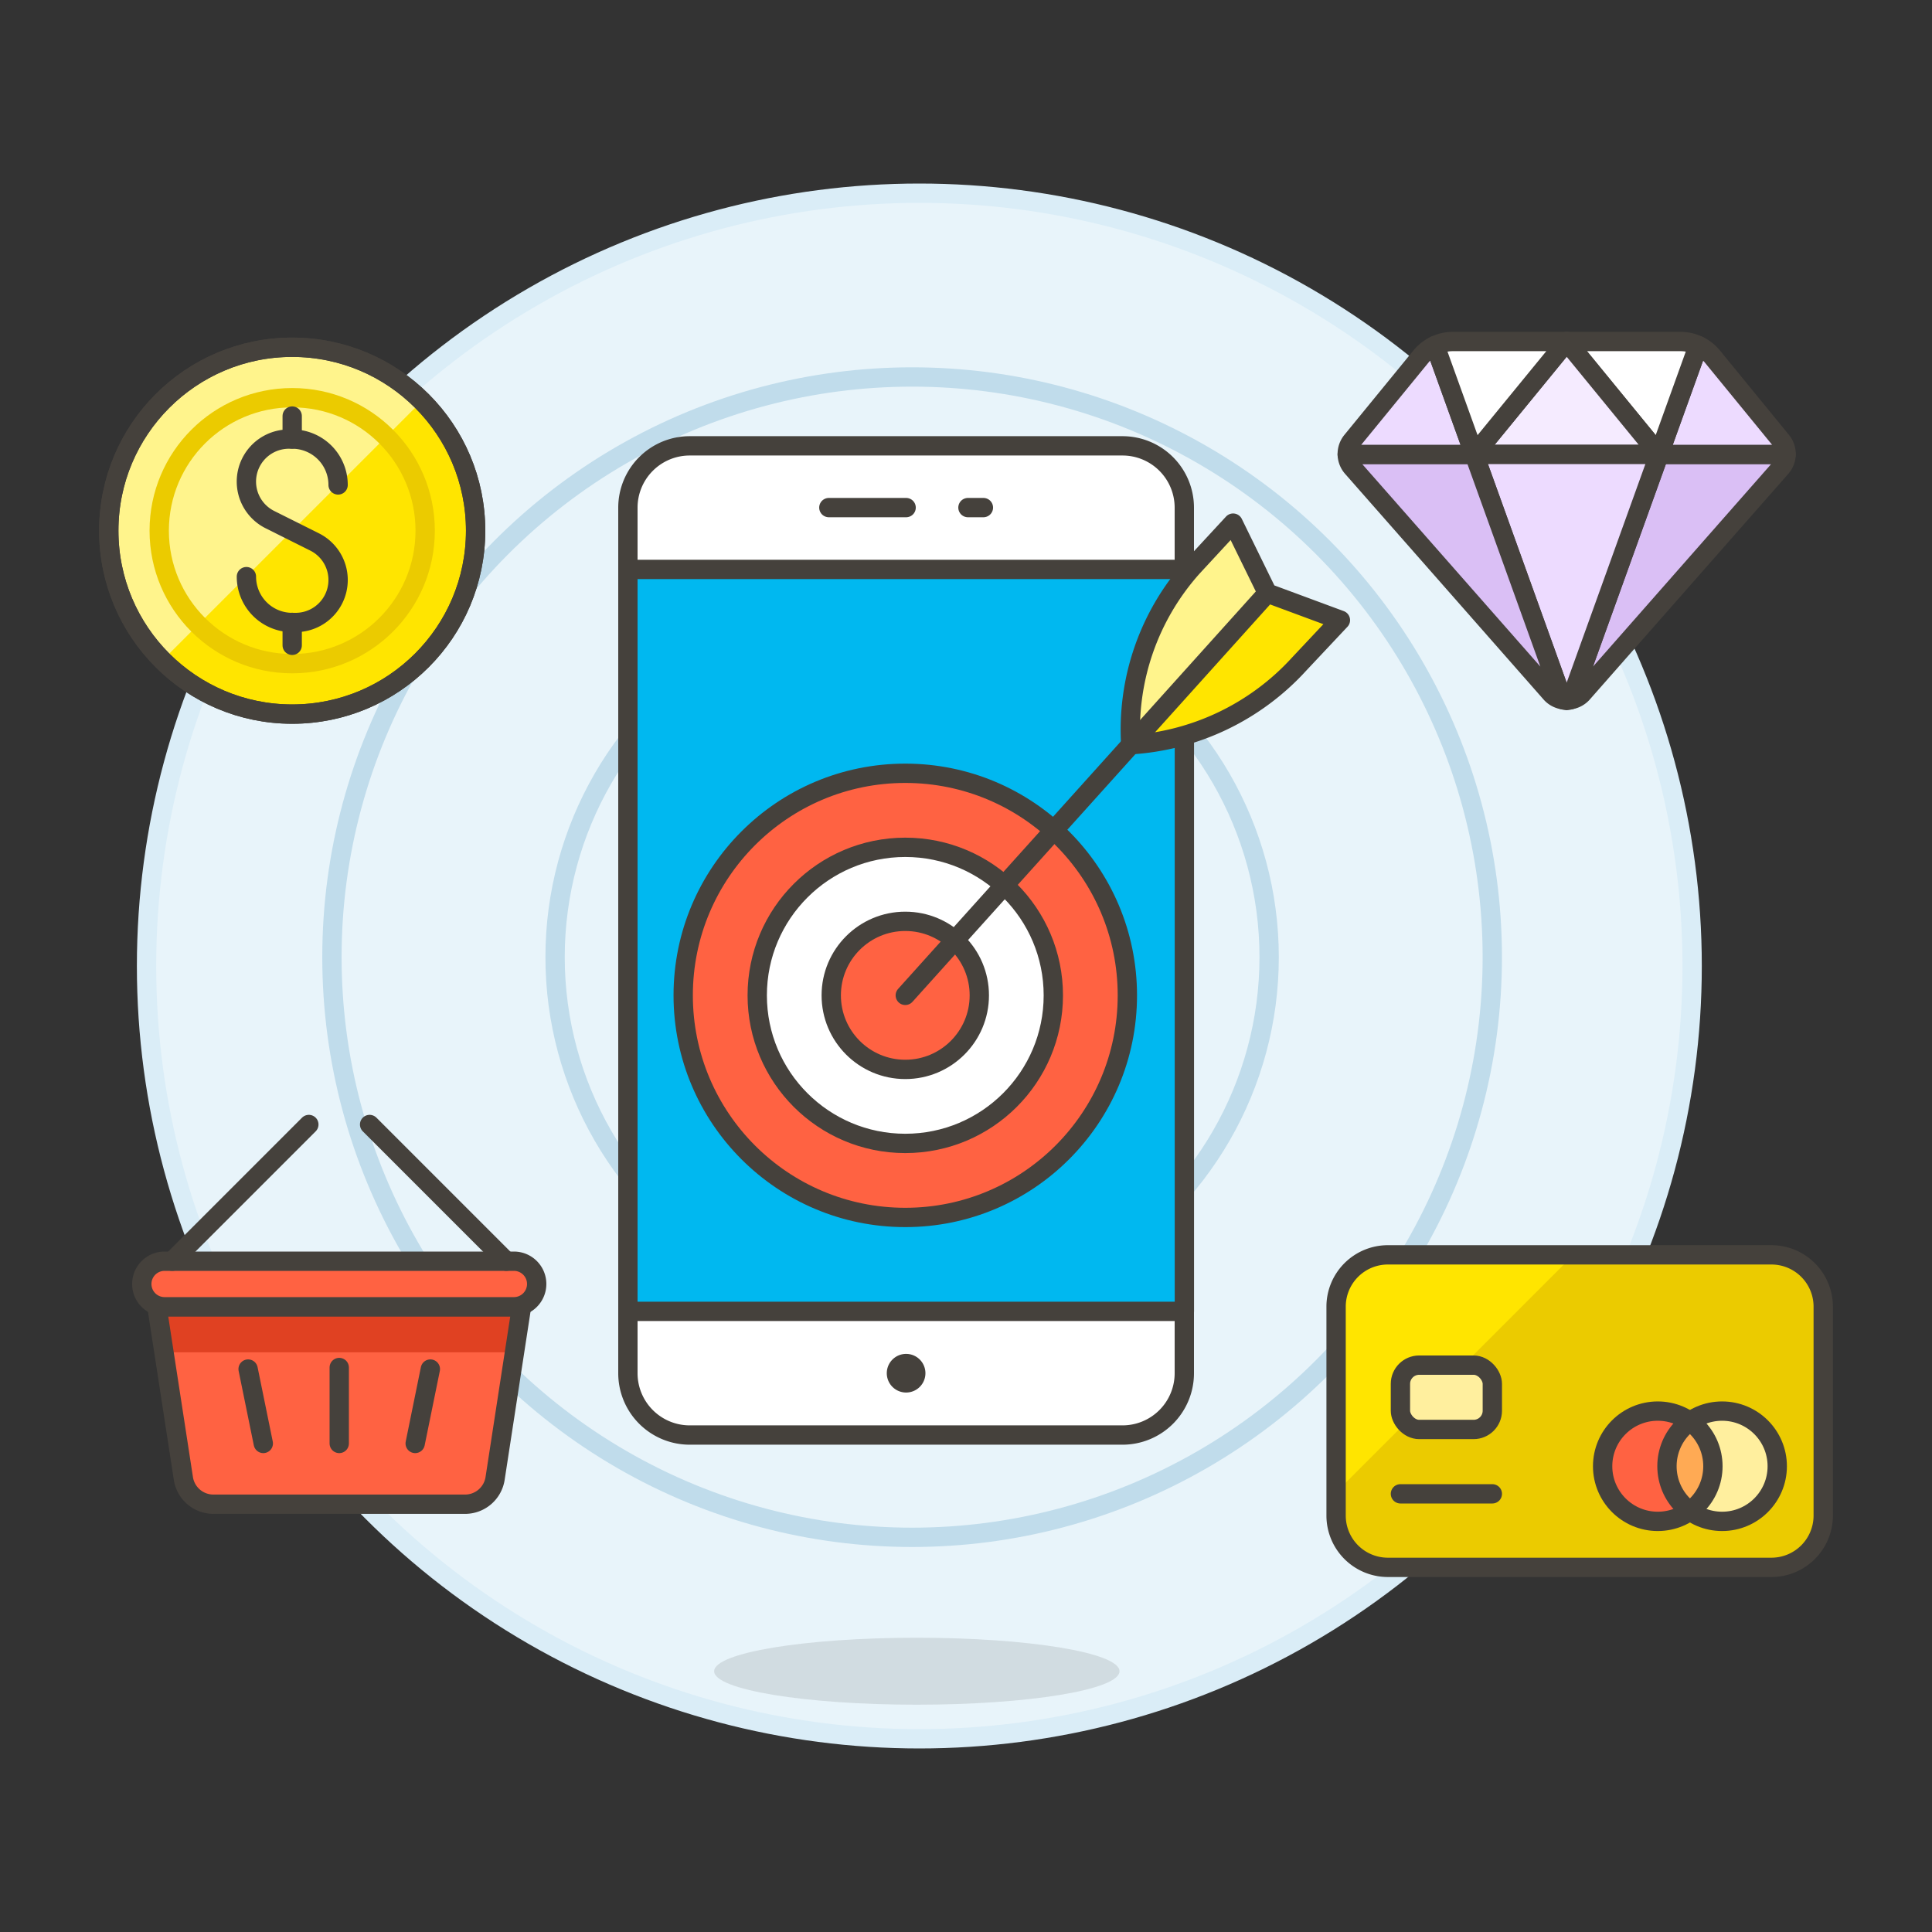
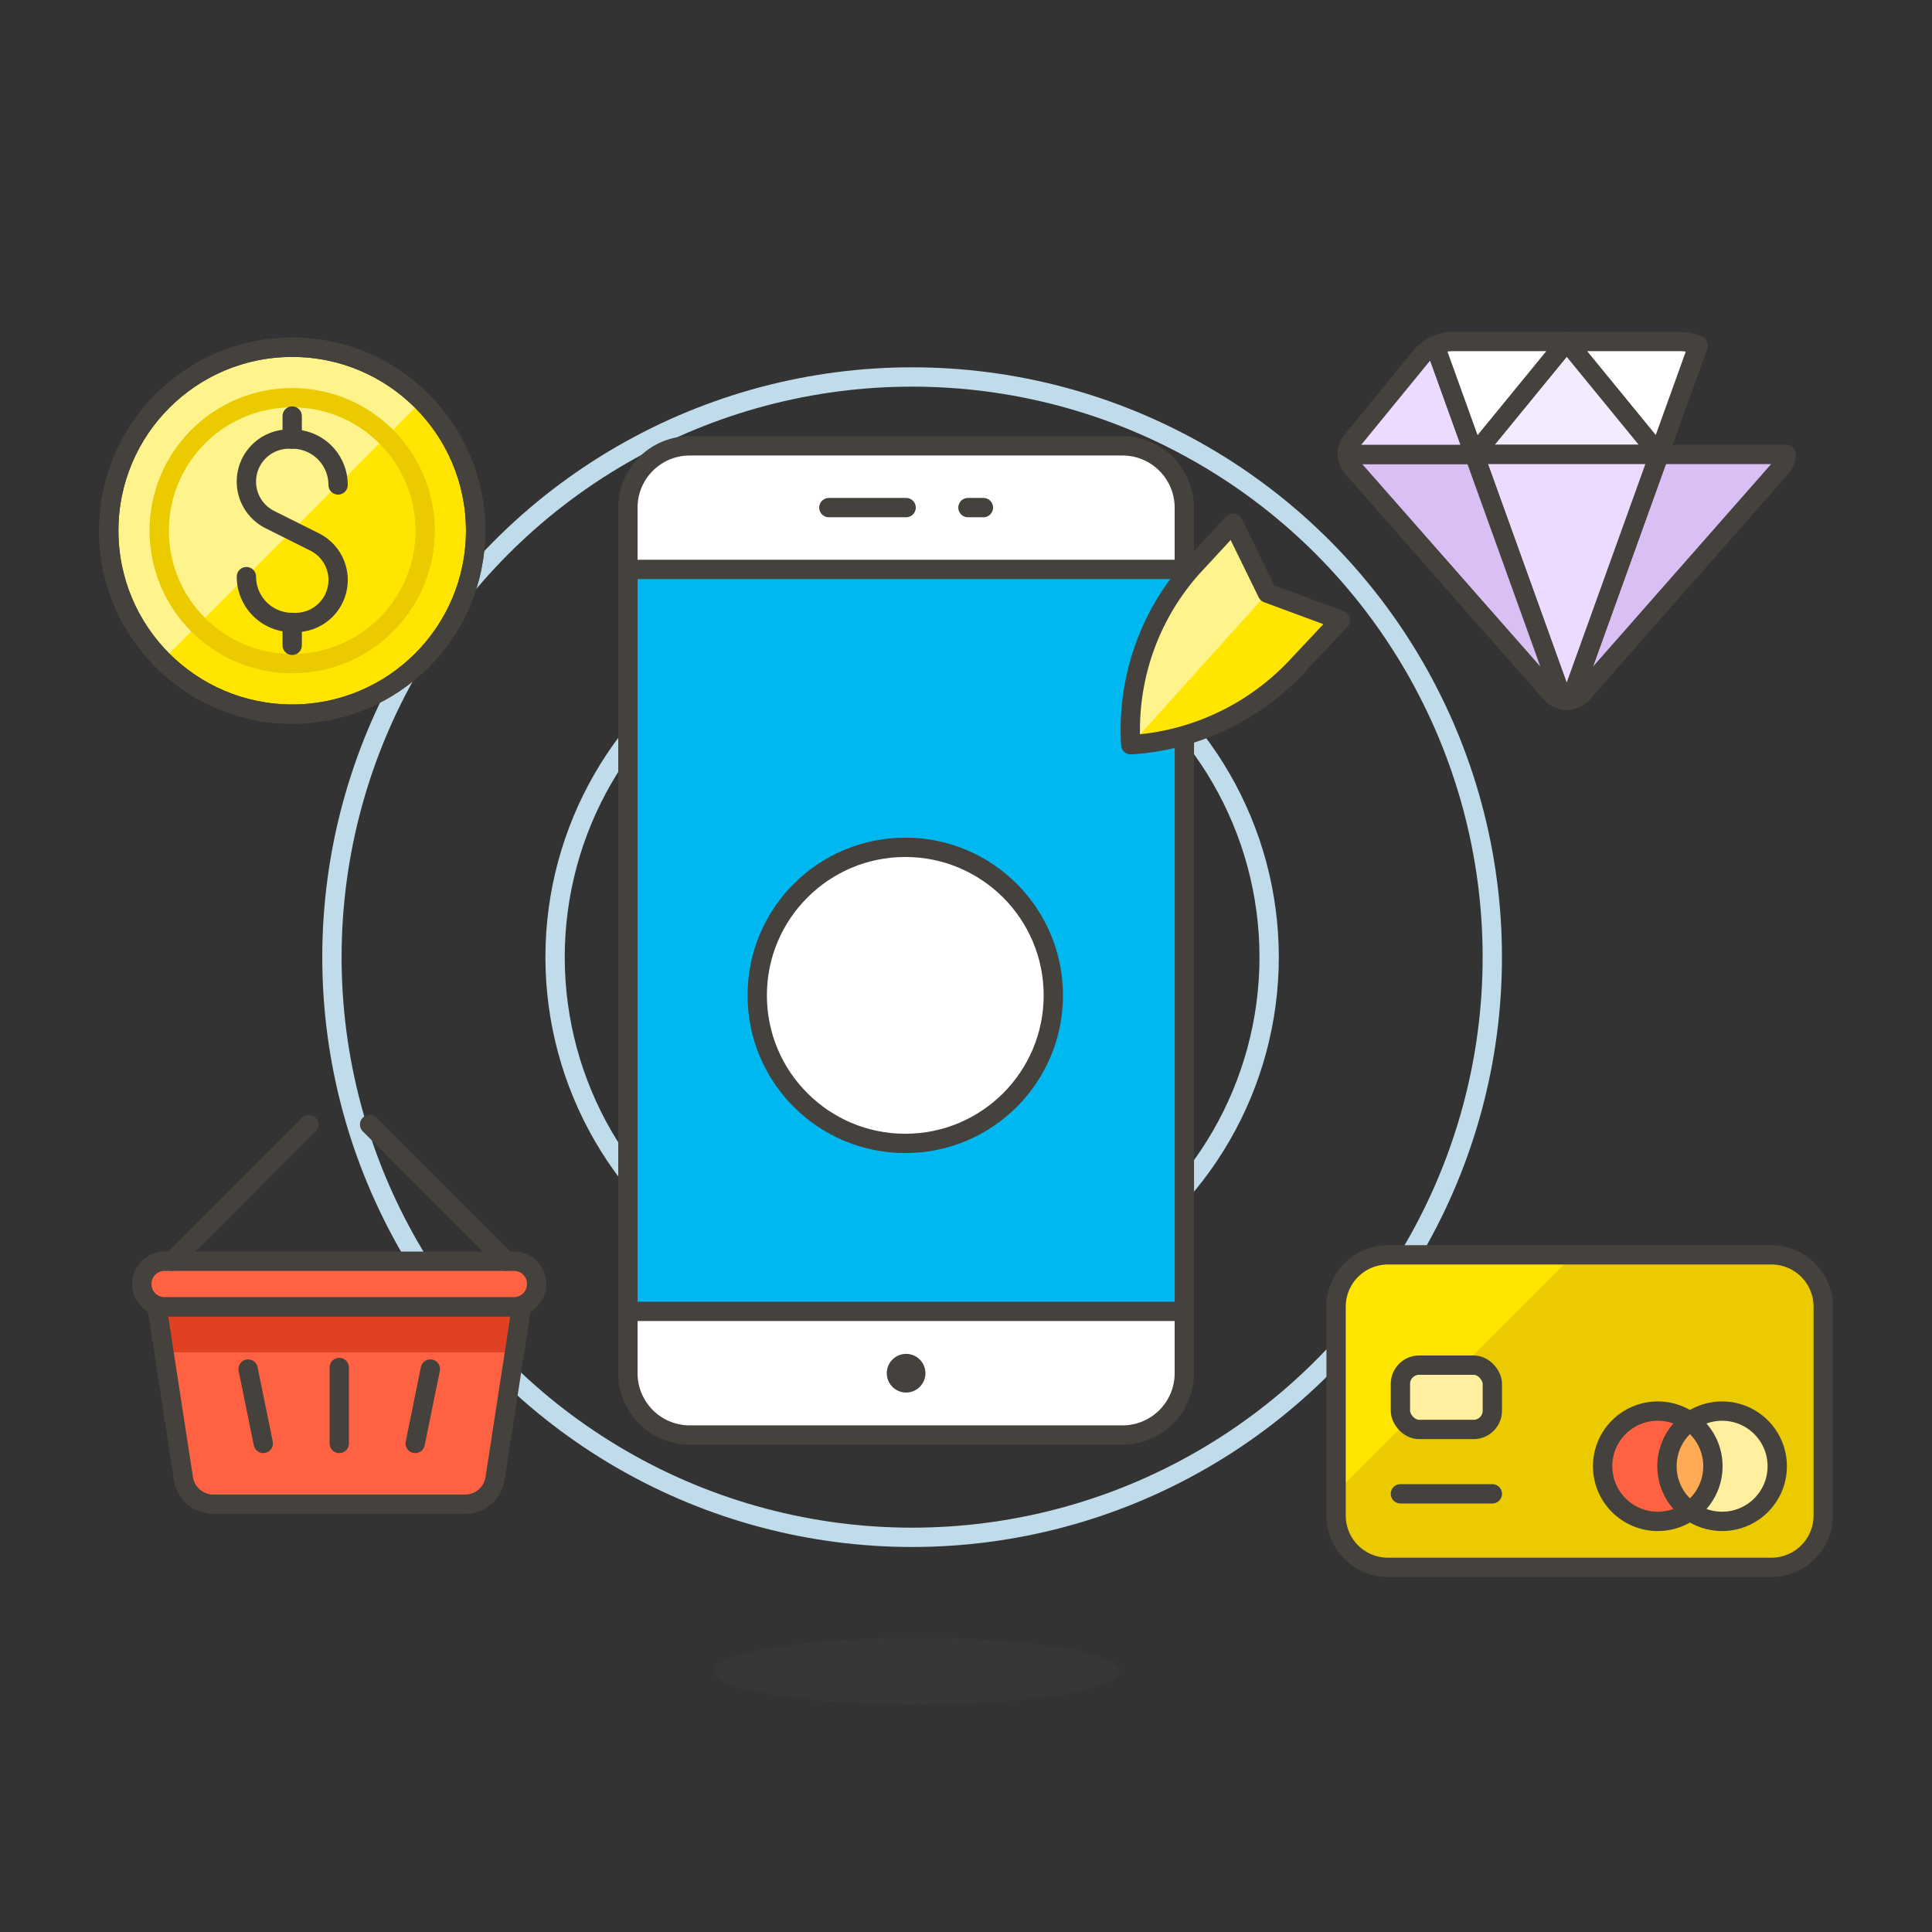
<svg xmlns="http://www.w3.org/2000/svg" viewBox="0 0 100 100">
  <rect x="0" y="0" width="100" height="100" fill="#333333" stroke="none" />
  <g class="nc-icon-wrapper">
    <defs />
-     <circle class="a" cx="47.585" cy="50" r="40" fill="#e8f4fa" stroke="#daedf7" stroke-miterlimit="10" />
    <circle class="b" cx="47.211" cy="49.542" r="18.48" fill="none" stroke="#c0dceb" stroke-linecap="round" stroke-linejoin="round" />
    <ellipse class="c" cx="47.455" cy="86.502" rx="10.491" ry="1.733" fill="#525252" opacity="0.15" />
    <circle class="b" cx="47.211" cy="49.542" r="30.03" fill="none" stroke="#c0dceb" stroke-linecap="round" stroke-linejoin="round" />
    <path class="d" d="M92.448 23.522h-6.573l-4.569 12.691a1.044 1.044 0 0 0 .585-.314L92.183 24.2a1.056 1.056 0 0 0 .265-.678z" stroke-linecap="round" stroke-linejoin="round" fill="#dabff5" stroke="#45413c" />
-     <path class="e" d="M85.875 23.522h6.573v-.01a1.061 1.061 0 0 0-.24-.687l-3.572-4.368a2.127 2.127 0 0 0-.732-.573l-2.029 5.638z" stroke-linecap="round" stroke-linejoin="round" stroke="#45413c" fill="#eddbff" />
    <path class="f" d="M87.9 17.884a2.128 2.128 0 0 0-.914-.207h-5.9l4.784 5.845z" stroke-linecap="round" stroke-linejoin="round" stroke="#45413c" fill="#fff" />
    <path class="g" d="M81.091 17.677l-4.784 5.845h9.568l-4.784-5.845z" stroke-linecap="round" stroke-linejoin="round" stroke="#45413c" fill="#f5ebff" />
    <path class="e" d="M76.307 23.522l4.568 12.691a1.052 1.052 0 0 0 .213.046h.005a1.038 1.038 0 0 0 .213-.046l4.569-12.691z" stroke-linecap="round" stroke-linejoin="round" stroke="#45413c" fill="#eddbff" />
    <path class="d" d="M69.733 23.522h6.574l4.568 12.691a1.038 1.038 0 0 1-.584-.314L70 24.2a1.062 1.062 0 0 1-.267-.678z" stroke-linecap="round" stroke-linejoin="round" fill="#dabff5" stroke="#45413c" />
    <path class="e" d="M76.307 23.522h-6.574v-.01a1.061 1.061 0 0 1 .24-.687l3.572-4.368a2.137 2.137 0 0 1 .732-.573l2.03 5.638z" stroke-linecap="round" stroke-linejoin="round" stroke="#45413c" fill="#eddbff" />
    <path class="f" d="M74.277 17.884a2.128 2.128 0 0 1 .914-.207h5.9l-4.784 5.845z" stroke-linecap="round" stroke-linejoin="round" stroke="#45413c" fill="#fff" />
    <g>
      <circle class="h" cx="15.124" cy="27.468" r="9.494" style="" fill="#ffe500" />
      <path class="i" d="M15.124 17.975a9.494 9.494 0 0 0-6.713 16.206l13.426-13.425a9.464 9.464 0 0 0-6.713-2.781z" style="" fill="#fff48c" />
      <circle class="j" cx="15.124" cy="27.468" r="9.494" fill="none" stroke-linecap="round" stroke-linejoin="round" stroke="#45413c" />
      <circle class="j" cx="15.124" cy="27.468" r="9.494" fill="none" stroke-linecap="round" stroke-linejoin="round" stroke="#45413c" />
      <circle class="k" cx="15.124" cy="27.468" r="6.883" fill="none" stroke-linecap="round" stroke-linejoin="round" stroke="#ebcb00" />
      <g>
        <path class="j" d="M17.5 25.1a2.372 2.372 0 0 0-2.373-2.373h-.173a2.2 2.2 0 0 0-.984 4.168l2.314 1.157a2.2 2.2 0 0 1-.984 4.168h-.173a2.373 2.373 0 0 1-2.373-2.373" fill="none" stroke-linecap="round" stroke-linejoin="round" stroke="#45413c" />
        <path class="j" d="M15.124 22.722v-1.187" fill="none" stroke-linecap="round" stroke-linejoin="round" stroke="#45413c" />
        <path class="j" d="M15.124 33.402v-1.187" fill="none" stroke-linecap="round" stroke-linejoin="round" stroke="#45413c" />
      </g>
    </g>
    <g>
      <path class="l" d="M71.836 64.951h19.853a2.681 2.681 0 0 1 2.681 2.681v10.813a2.681 2.681 0 0 1-2.681 2.681H71.836a2.68 2.68 0 0 1-2.68-2.68V67.631a2.681 2.681 0 0 1 2.68-2.68z" style="" fill="#ebcb00" />
      <path class="h" d="M81.447 64.951h-9.611a2.68 2.68 0 0 0-2.68 2.68v9.611z" style="" fill="#ffe500" />
      <path class="j" d="M72.486 77.32h4.757" fill="none" stroke-linecap="round" stroke-linejoin="round" stroke="#45413c" />
      <rect class="m" x="72.486" y="70.659" width="4.757" height="3.33" rx=".97" stroke-linecap="round" stroke-linejoin="round" stroke="#45413c" fill="#ffef9e" />
      <path class="j" d="M71.836 64.951h19.853a2.681 2.681 0 0 1 2.681 2.681v10.813a2.681 2.681 0 0 1-2.681 2.681H71.836a2.68 2.68 0 0 1-2.68-2.68V67.631a2.681 2.681 0 0 1 2.68-2.68z" fill="none" stroke-linecap="round" stroke-linejoin="round" stroke="#45413c" />
      <circle class="n" cx="85.806" cy="75.892" r="2.854" style="" fill="#ff6242" />
      <circle class="o" cx="89.136" cy="75.892" r="2.854" style="" fill="#ffef9e" />
      <path class="p" d="M86.282 75.892a2.85 2.85 0 0 0 1.189 2.318 2.852 2.852 0 0 0 0-4.635 2.849 2.849 0 0 0-1.189 2.317z" style="" fill="#ffaa54" />
      <circle class="j" cx="85.806" cy="75.892" r="2.854" fill="none" stroke-linecap="round" stroke-linejoin="round" stroke="#45413c" />
      <circle class="j" cx="89.136" cy="75.892" r="2.854" fill="none" stroke-linecap="round" stroke-linejoin="round" stroke="#45413c" />
    </g>
    <g>
      <path class="n" d="M24.071 77.858H11.046a1.572 1.572 0 0 1-1.554-1.333l-1.367-8.887h18.868l-1.367 8.887a1.573 1.573 0 0 1-1.555 1.333z" style="" fill="#ff6242" />
      <path class="q" d="M26.63 69.996l.363-2.358H8.125l.363 2.358H26.63z" style="" fill="#e04122" />
      <path class="j" d="M24.071 77.858H11.046a1.572 1.572 0 0 1-1.554-1.333l-1.367-8.887h18.868l-1.367 8.887a1.573 1.573 0 0 1-1.555 1.333z" fill="none" stroke-linecap="round" stroke-linejoin="round" stroke="#45413c" />
      <path class="j" d="M17.559 70.782v3.931" fill="none" stroke-linecap="round" stroke-linejoin="round" stroke="#45413c" />
      <path class="j" d="M22.275 70.862l-.785 3.851" fill="none" stroke-linecap="round" stroke-linejoin="round" stroke="#45413c" />
      <path class="j" d="M12.842 70.862l.786 3.851" fill="none" stroke-linecap="round" stroke-linejoin="round" stroke="#45413c" />
      <path class="r" d="M27.779 66.459a1.18 1.18 0 0 1-1.179 1.179H8.518a1.179 1.179 0 1 1 0-2.358H26.6a1.179 1.179 0 0 1 1.179 1.179z" stroke-linecap="round" stroke-linejoin="round" stroke="#45413c" fill="#ff6242" />
      <path class="j" d="M8.911 65.28l7.075-7.076" fill="none" stroke-linecap="round" stroke-linejoin="round" stroke="#45413c" />
      <path class="j" d="M26.206 65.28l-7.075-7.076" fill="none" stroke-linecap="round" stroke-linejoin="round" stroke="#45413c" />
    </g>
    <g>
      <path class="f" d="M61.3 71.077a3.2 3.2 0 0 1-3.2 3.2H35.7a3.2 3.2 0 0 1-3.2-3.2v-44.8a3.2 3.2 0 0 1 3.2-3.2h22.4a3.2 3.2 0 0 1 3.2 3.2z" stroke-linecap="round" stroke-linejoin="round" stroke="#45413c" fill="#fff" />
      <path class="s" d="M32.5 29.474h28.803v38.403H32.5z" style="" fill="#00b8f0" />
      <path class="j" d="M32.5 29.474h28.803v38.403H32.5z" fill="none" stroke-linecap="round" stroke-linejoin="round" stroke="#45413c" />
      <path class="j" d="M42.901 26.273h4" fill="none" stroke-linecap="round" stroke-linejoin="round" stroke="#45413c" />
      <path class="j" d="M50.101 26.273h.8" fill="none" stroke-linecap="round" stroke-linejoin="round" stroke="#45413c" />
      <path class="t" d="M47.9 71.077a1 1 0 1 1-1-1 1 1 0 0 1 1 1z" style="" fill="#45413c" />
    </g>
    <g>
-       <circle class="r" cx="46.857" cy="51.52" r="11.495" stroke-linecap="round" stroke-linejoin="round" stroke="#45413c" fill="#ff6242" />
      <circle class="f" cx="46.857" cy="51.52" r="7.663" stroke-linecap="round" stroke-linejoin="round" stroke="#45413c" fill="#fff" />
-       <circle class="r" cx="46.857" cy="51.52" r="3.832" stroke-linecap="round" stroke-linejoin="round" stroke="#45413c" fill="#ff6242" />
      <path class="h" d="M61.713 29.362a12.613 12.613 0 0 0-3.184 9.185 12.866 12.866 0 0 0 8.719-4.18l2.131-2.267-3.779-1.4-1.774-3.623z" style="" fill="#ffe500" />
      <path class="i" d="M65.6 30.7l-1.774-3.623-2.11 2.287a12.613 12.613 0 0 0-3.184 9.185z" style="" fill="#fff48c" />
      <path class="j" d="M61.713 29.362a12.613 12.613 0 0 0-3.184 9.185 12.866 12.866 0 0 0 8.719-4.18l2.131-2.267-3.779-1.4-1.774-3.623z" fill="none" stroke-linecap="round" stroke-linejoin="round" stroke="#45413c" />
-       <path class="j" d="M65.597 30.698L46.857 51.52" fill="none" stroke-linecap="round" stroke-linejoin="round" stroke="#45413c" />
    </g>
  </g>
</svg>